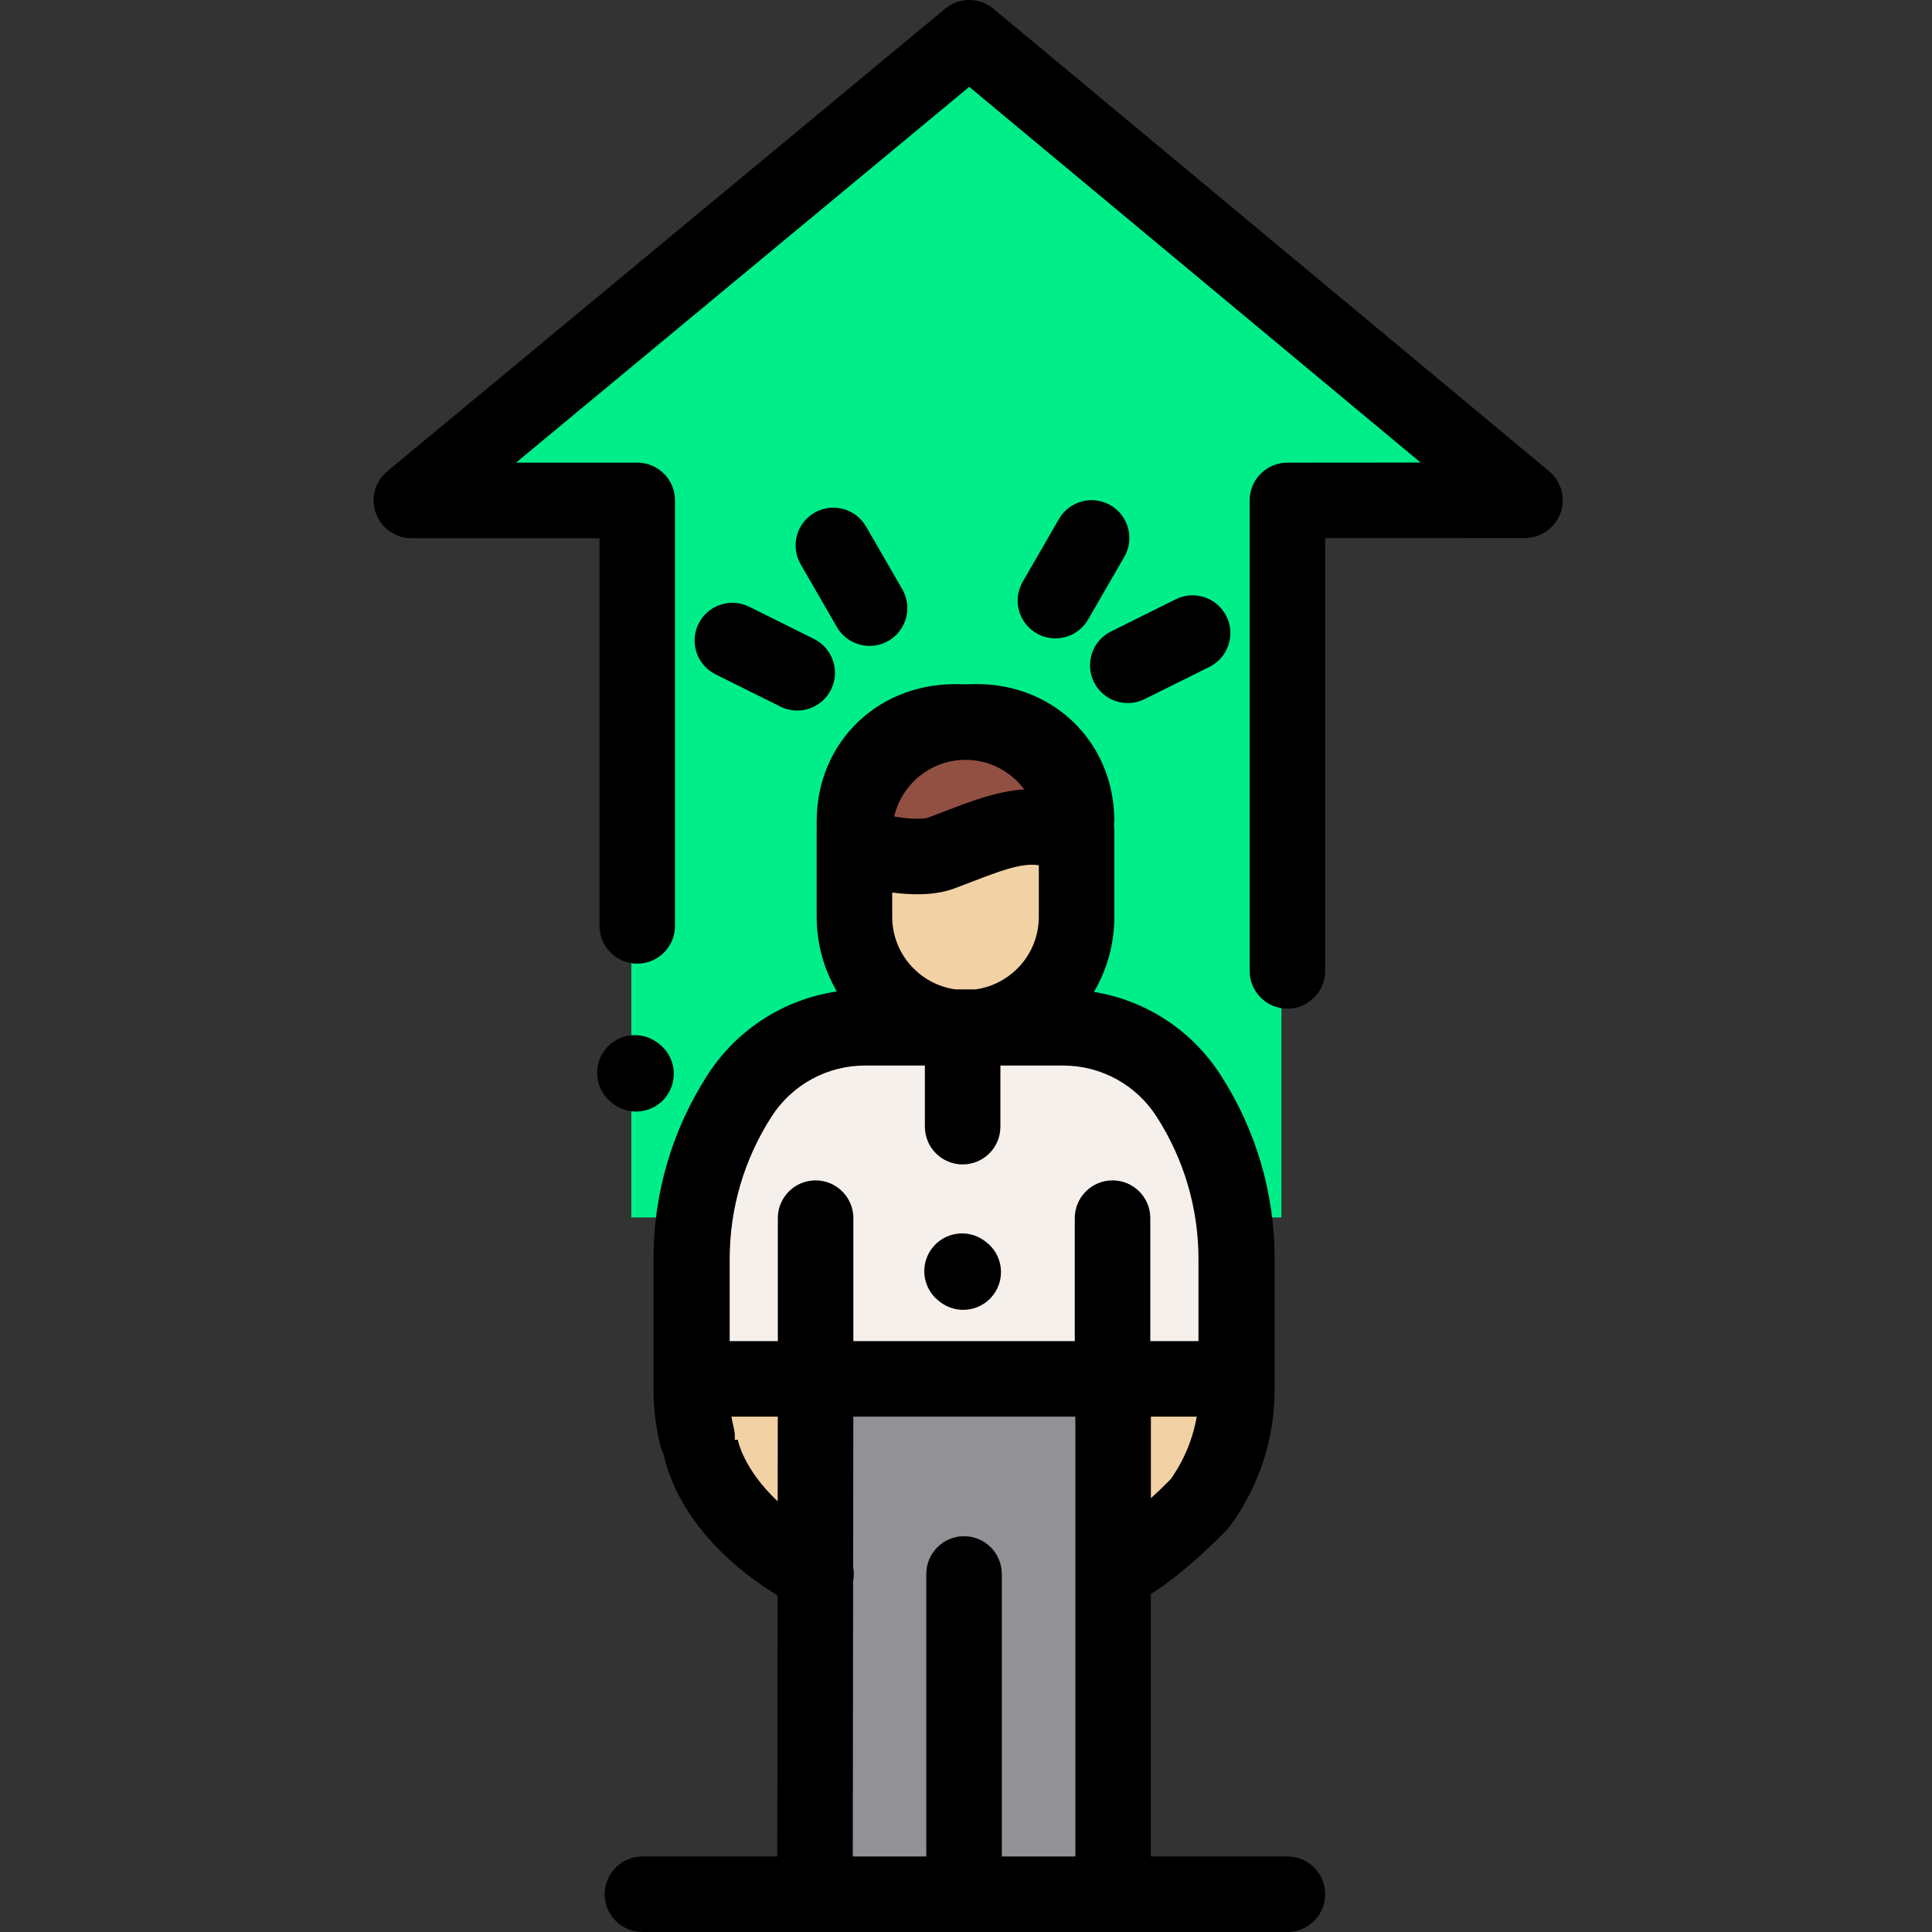
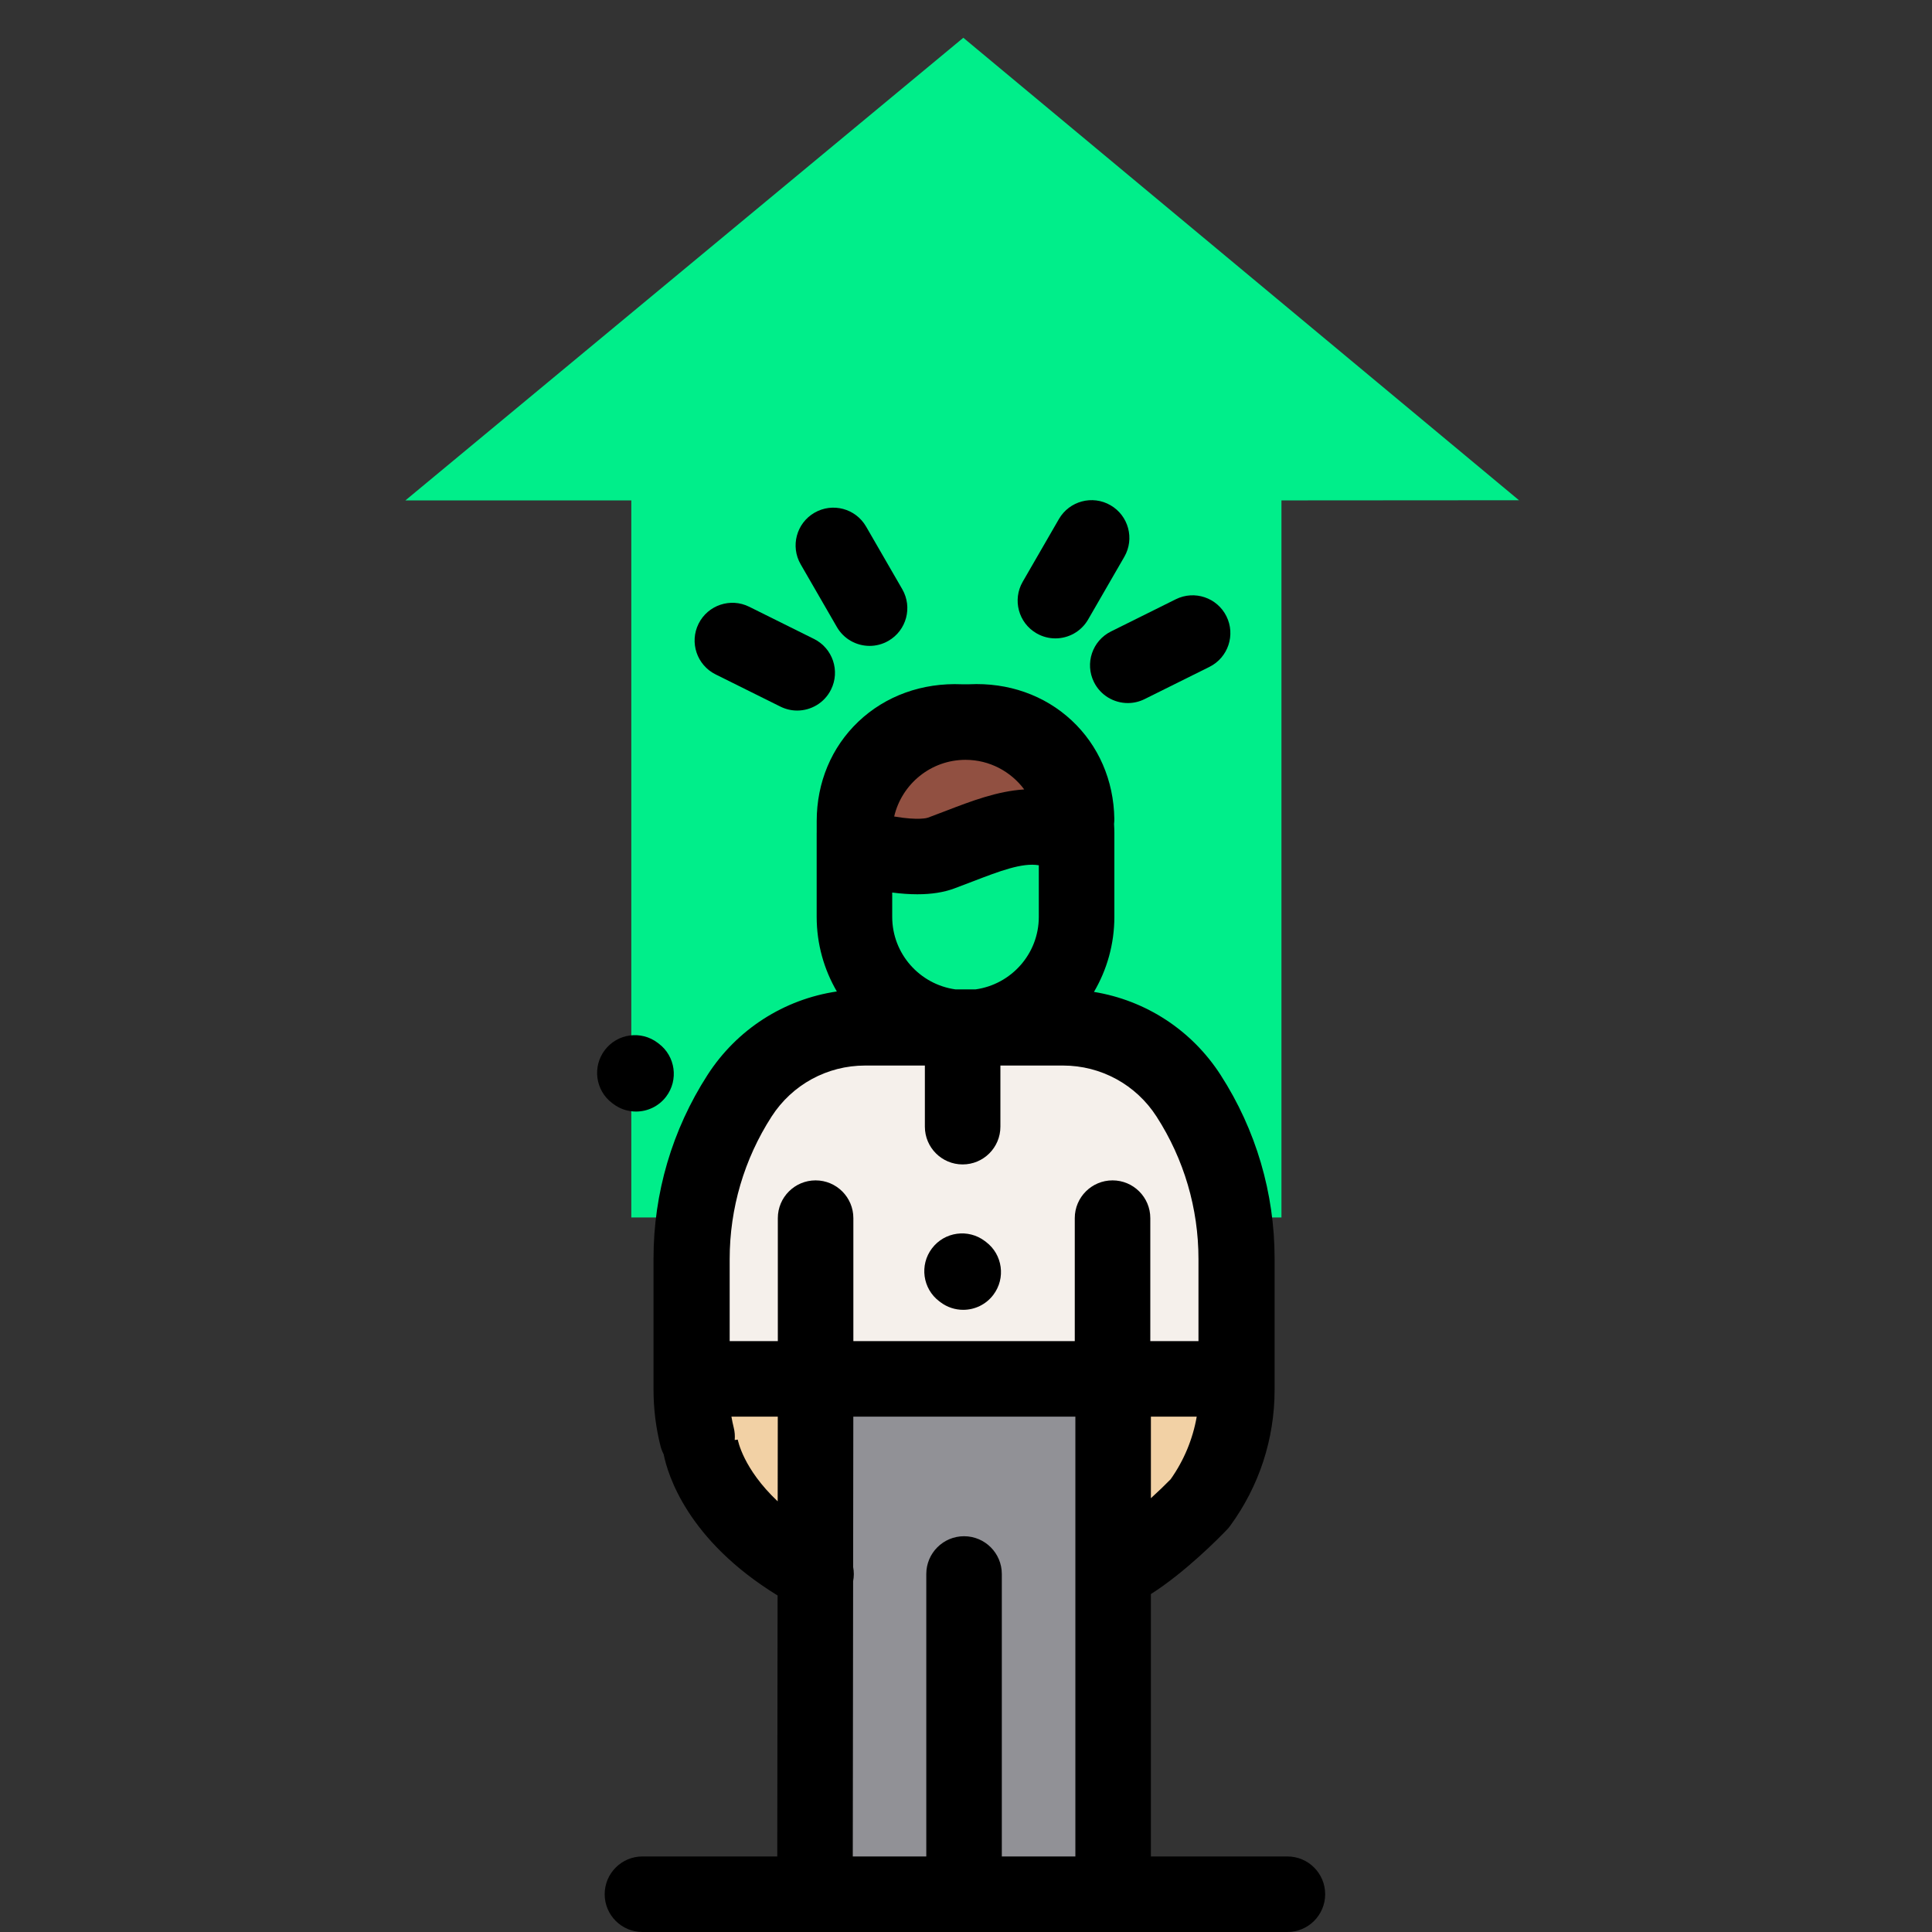
<svg xmlns="http://www.w3.org/2000/svg" height="512pt" viewBox="-99 0 512 512" width="512pt">
  <rect x="-99" y="0" width="512" height="512" fill="#333333" stroke="none" />
  <path d="m115.398 322.648v179.344h79.02" fill="#f2d1a5" />
  <path d="m240.598 132.613v190.035h-172.293v-190.035h-59.871l147.855-122.605 147.258 122.562z" fill="#00ee8a" />
  <path d="m115.688 417.125-8.785-5.5c-1.609-1.008-3.152-2.098-4.621-3.262-4.41-3.492-8.168-7.656-11.168-12.293-3.031-4.68-5.285-9.844-6.656-15.285-1.02-4.039-1.551-8.23-1.551-12.492v-34.809c0-15.312 4.414-30.305 12.711-43.18 7.27-11.285 19.777-18.102 33.203-18.102h52.75c13.426 0 25.938 6.816 33.207 18.102 8.297 12.875 12.711 27.867 12.711 43.18v34.809c0 11.008-3.543 21.531-9.844 30.156" fill="#f2d1a5" />
  <path d="m194.418 501.992h-79.02l.168-136.574h78.695l.156 5.125zm0 0" fill="#919196" />
-   <path d="m155.297 272.41c-16.258 0-29.438-13.18-29.438-29.438v-22.184c0-16.258 13.18-29.438 29.438-29.438s29.434 13.18 29.434 29.438v22.184c0 16.258-13.176 29.438-29.434 29.438zm0 0" fill="#f2d1a5" />
  <path d="m154.531 365.418h-38.965v-42.598 42.598h-32.781v-31.762c0-15.316 4.41-30.305 12.707-43.18 7.273-11.285 19.781-18.105 33.207-18.105h52.43c13.426 0 25.934 6.82 33.207 18.105 8.293 12.875 12.707 27.867 12.707 43.18v31.762h-32.781v-42.598 42.598zm0 0" fill="#f5f0eb" />
  <path d="m156.504 191.352h-2.406c-16.043-.789-28.234 10.652-28.234 26.246v6.652c7.945 2.168 17.395 3.871 22.93 1.832 10.871-4.004 19.973-8.48 28.711-6.426 1.777.418 4.332-.586 7.219-2.5-.234-15.387-12.305-26.703-28.219-25.805zm0 0" fill="#915041" />
-   <path d="m311.527 124.875-147.258-122.559c-3.703-3.082-9.082-3.09-12.789-.012l-147.859 122.605c-3.246 2.691-4.457 7.133-3.027 11.098 1.434 3.969 5.195 6.613 9.414 6.613h49.863v102.746c0 5.531 4.484 10.012 10.008 10.012 5.527 0 10.008-4.48 10.008-10.012v-112.754c0-5.527-4.48-10.008-10.008-10.008h-32.121l120.098-99.586 119.621 99.559-35.312.027c-.164 0-.324.016-.484.023-.18.008-.359.008-.535.027-.164.016-.328.051-.492.074-.164.027-.336.043-.5.078-.172.035-.332.086-.5.129-.152.039-.309.07-.461.117-.164.055-.324.121-.484.18-.145.051-.293.098-.434.16-.176.074-.344.164-.516.246-.121.059-.242.109-.359.176-.176.094-.34.203-.512.309-.102.066-.211.121-.312.191-.172.117-.34.25-.504.379-.09.066-.18.129-.266.195-.16.133-.309.277-.461.418-.082.078-.172.148-.25.23-.137.137-.258.281-.387.426-.086.094-.176.188-.262.285-.117.145-.223.297-.332.449-.082.105-.168.211-.242.32-.105.156-.195.32-.289.48-.07.117-.148.227-.211.348-.078.141-.141.293-.211.438-.07.145-.148.289-.211.438-.055.129-.098.266-.148.398-.062.176-.133.344-.188.52-.047.148-.078.297-.117.445-.043.172-.094.34-.129.516-.035.16-.051.328-.074.492-.027.168-.062.332-.078.5s-.016.344-.027.512c-.008.172-.023.34-.023.508v124.68c0 5.527 4.48 10.012 10.008 10.012s10.008-4.484 10.008-10.012v-114.68l52.949-.035c4.211-.004 7.973-2.648 9.406-6.609 1.43-3.961.23-8.398-3.008-11.094zm0 0" />
  <path d="m195.293 133.891c-4.789-2.766-10.906-1.121-13.672 3.664l-9.59 16.613c-2.766 4.785-1.125 10.906 3.66 13.668 1.578.91 3.297 1.344 4.996 1.344 3.457 0 6.824-1.793 8.676-5.004l9.594-16.613c2.762-4.785 1.121-10.906-3.664-13.672zm0 0" />
  <path d="m190.91 180.758c1.75 3.523 5.289 5.559 8.973 5.559 1.496 0 3.016-.336 4.445-1.047l17.18-8.535c4.949-2.461 6.969-8.469 4.508-13.418-2.461-4.949-8.465-6.969-13.418-4.508l-17.176 8.535c-4.953 2.461-6.969 8.465-4.512 13.414zm0 0" />
  <path d="m131.453 171.168c1.699 0 3.422-.434 4.996-1.344 4.785-2.762 6.426-8.883 3.664-13.672l-9.594-16.613c-2.766-4.785-8.883-6.426-13.672-3.66-4.785 2.762-6.426 8.883-3.66 13.668l9.59 16.613c1.852 3.211 5.219 5.008 8.676 5.008zm0 0" />
  <path d="m86.125 165.305c-2.457 4.949-.438 10.953 4.512 13.414l17.176 8.535c1.434.711 2.949 1.051 4.449 1.051 3.68 0 7.219-2.039 8.969-5.559 2.461-4.949.441-10.957-4.508-13.418l-17.18-8.535c-4.949-2.457-10.957-.441-13.418 4.512zm0 0" />
  <path d="m63.203 292.309.309.234c1.809 1.371 3.934 2.031 6.039 2.031 3.023 0 6.016-1.367 7.984-3.961 3.336-4.406 2.473-10.684-1.934-14.023l-.309-.234c-4.402-3.336-10.68-2.473-14.02 1.934-3.336 4.406-2.473 10.684 1.93 14.02zm0 0" />
  <path d="m149.91 344.852.309.234c1.805 1.367 3.93 2.031 6.035 2.031 3.027 0 6.016-1.367 7.984-3.965 3.34-4.402 2.477-10.684-1.93-14.02l-.309-.234c-4.402-3.336-10.684-2.473-14.02 1.934-3.34 4.406-2.477 10.684 1.93 14.02zm0 0" />
  <path d="m242.172 491.984h-36.172v-69.539c9.164-5.832 18.051-14.871 20.16-17.074.309-.32.59-.66.852-1.016 7.699-10.543 11.77-23.012 11.77-36.062v-34.809c0-17.273-4.945-34.082-14.301-48.598-7.68-11.918-19.867-19.785-33.57-22.02 3.43-5.844 5.406-12.641 5.406-19.895v-22.184c0-.816-.035-1.629-.082-2.434.051-.445.082-.898.074-1.355-.156-10.176-4.18-19.445-11.328-26.098-7.184-6.68-16.812-10.07-27.164-9.559h-1.914c-10.512-.453-20.25 3.066-27.449 9.918-7.105 6.766-11.02 16.117-11.02 26.336v2.961c0 .074-.008.152-.008.23v22.184c0 7.207 1.953 13.961 5.344 19.781-13.992 2.078-26.469 10.012-34.277 22.133-9.359 14.52-14.305 31.324-14.305 48.598v34.809c0 5.035.621 10.062 1.852 14.938.195.773.484 1.496.836 2.172 1.074 5.391 6.301 22.766 30.191 37.418l-.086 69.164h-35.73c-5.523 0-10.008 4.48-10.008 10.008 0 5.527 4.484 10.008 10.008 10.008h170.922c5.527 0 10.008-4.48 10.008-10.008 0-5.527-4.48-10.008-10.008-10.008zm-125.027-179.172c-5.527 0-10.012 4.48-10.012 10.008v32.59h-12.762v-21.754c0-13.418 3.84-26.477 11.109-37.758 5.457-8.465 14.727-13.52 24.797-13.52h15.824v16.199c0 5.527 4.48 10.008 10.008 10.008s10.008-4.48 10.008-10.008v-16.199h16.586c10.07 0 19.34 5.055 24.793 13.52 7.273 11.281 11.113 24.336 11.113 37.758v21.754h-12.766v-32.59c0-5.527-4.48-10.008-10.008-10.008-5.523 0-10.008 4.48-10.008 10.008v32.59h-58.676v-32.59c0-5.527-4.484-10.008-10.008-10.008zm88.855 84.227v-21.613h12.145c-1.039 5.949-3.375 11.582-6.914 16.594-1.484 1.52-3.293 3.262-5.23 5.02zm-49.129-195.676c6.367 0 12.016 3.094 15.559 7.844-7.156.453-14.062 3.102-20.801 5.695-1.535.59-3.109 1.195-4.719 1.789-.121.043-2.363.809-8.945-.312 2.008-8.59 9.711-15.016 18.906-15.016zm-19.43 35.168c2.379.305 4.598.461 6.656.461 3.754 0 6.984-.508 9.734-1.52 1.699-.629 3.359-1.266 4.984-1.891 7.016-2.699 13.105-5.035 17.48-4.273v13.664c0 9.801-7.301 17.906-16.746 19.223h-5.359c-9.445-1.316-16.746-9.422-16.746-19.223v-6.441zm-40.969 144.777.027.211-.789.094c.086-1.07.016-2.176-.266-3.277-.242-.961-.438-1.934-.609-2.91h12.285l-.027 22.445c-9.172-8.656-10.551-16.133-10.621-16.562zm89.512 41.09v69.586h-19.492v-74.859c0-5.523-4.48-10.008-10.008-10.008s-10.008 4.484-10.008 10.008v74.859h-19.48l.09-72.938c.25-1.27.242-2.555.004-3.797l.047-39.824h58.848zm0 0" />
</svg>